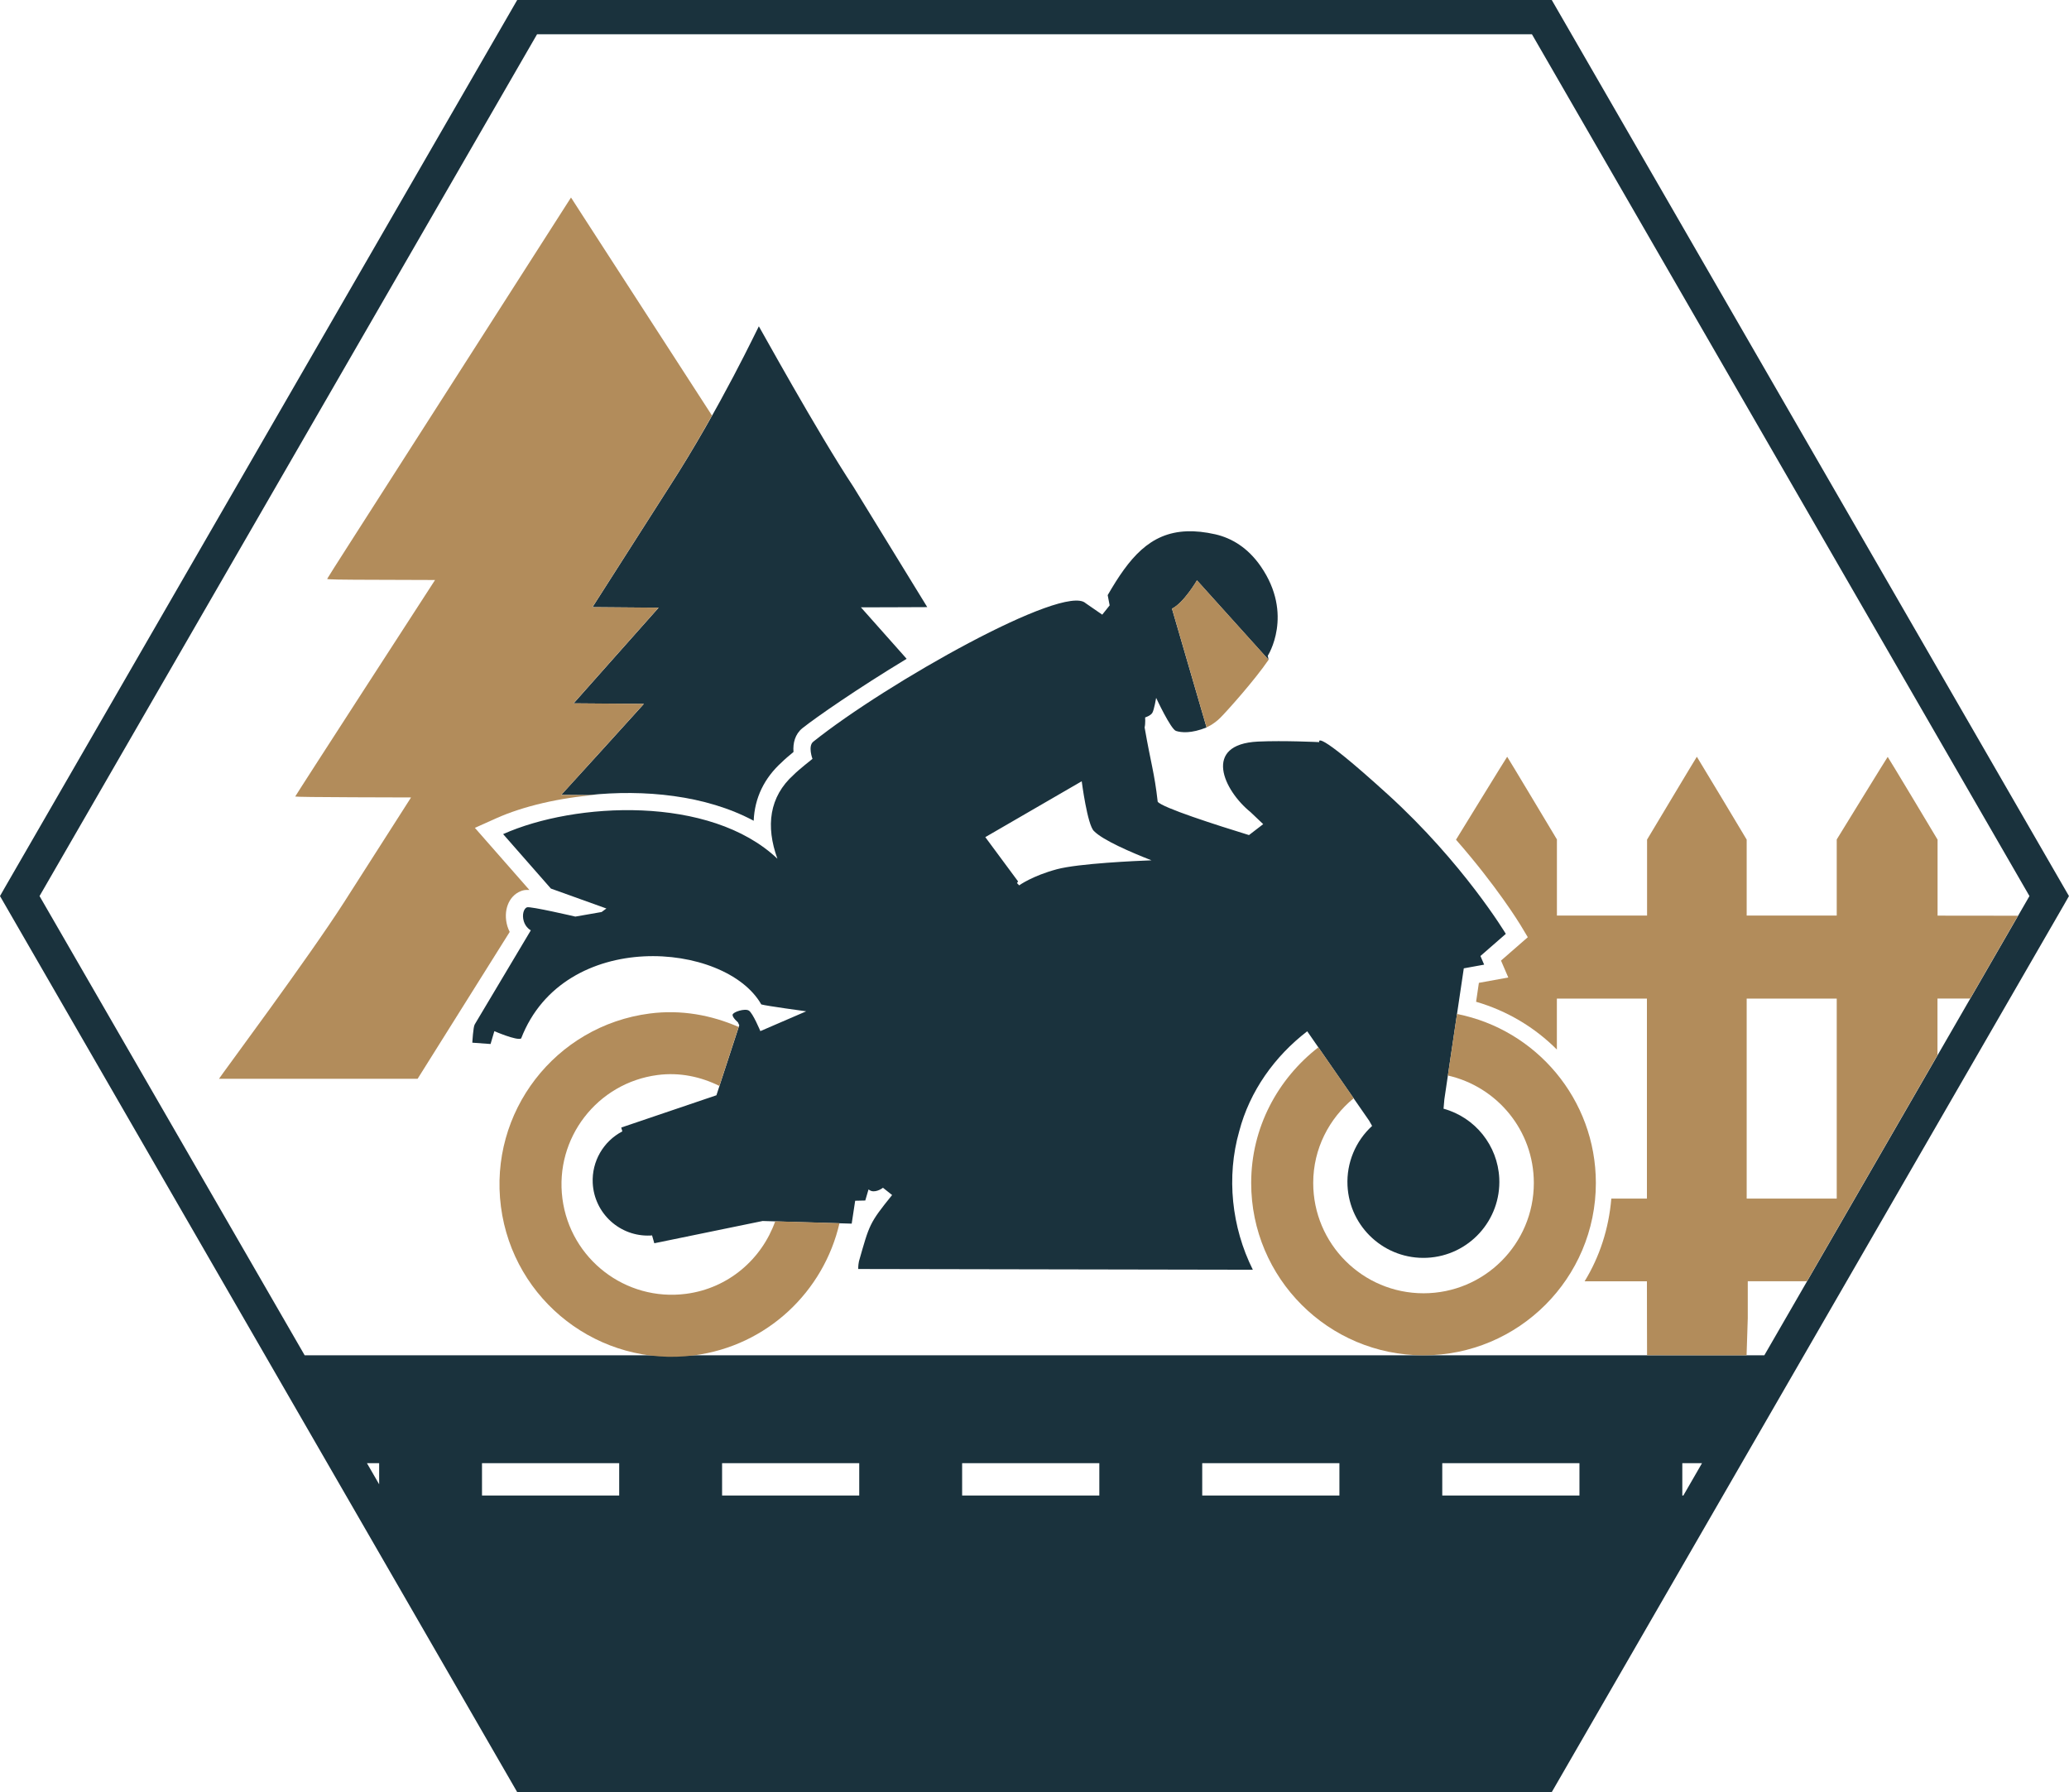
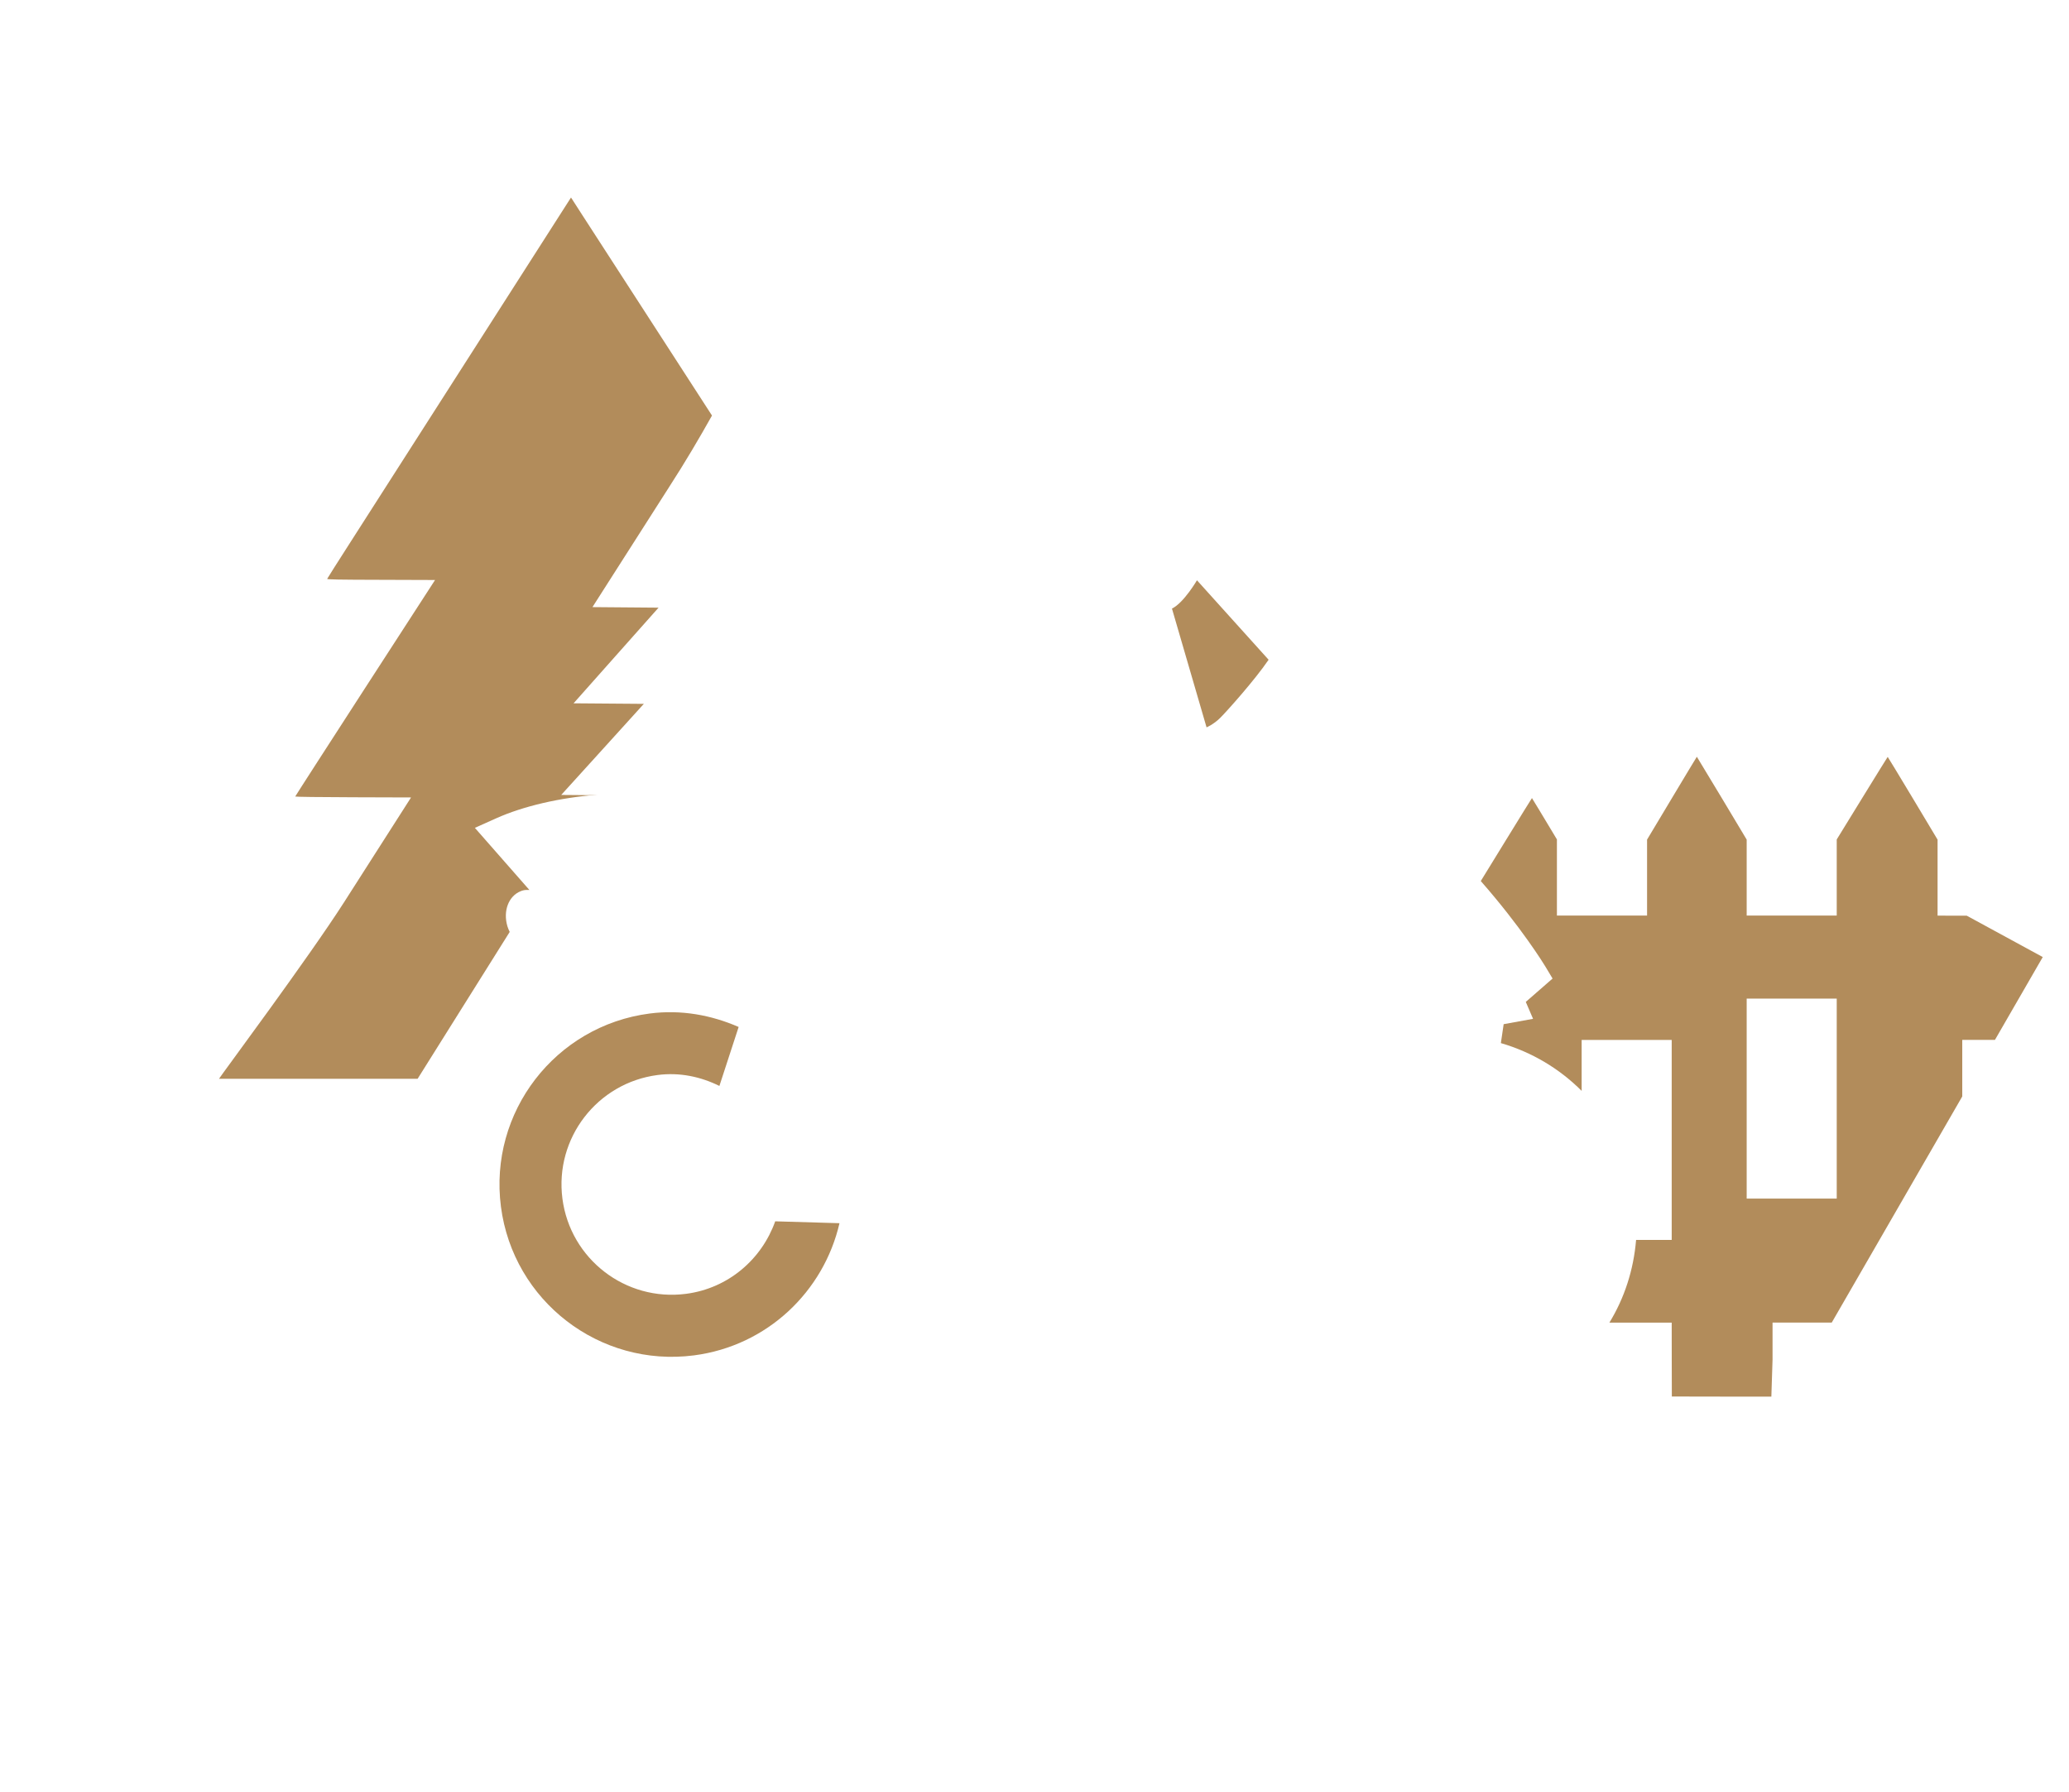
<svg xmlns="http://www.w3.org/2000/svg" version="1.1" id="Bleu_traces" x="0px" y="0px" viewBox="0 0 45.26 39.197" xml:space="preserve">
  <g>
    <polygon fill="none" points="33.728,0.375 11.531,0.375 0.433,19.598 11.531,38.822 33.728,38.822 44.827,19.598 " />
  </g>
  <g>
    <path fill="none" stroke="#1A323D" stroke-width="0.75" stroke-miterlimit="10" d="M22.238,16.133" />
  </g>
  <g>
-     <path fill="#1A323D" d="M33.945,0H11.314L0.107,19.411L0,19.599l11.314,19.599h22.631 l11.207-19.411l0.107-0.188L33.945,0z M8.294,32.465l-0.267-0.462h0.267V32.465z M13.545,32.71h-3.001v-0.707h3.001V32.71z M18.796,32.71h-3v-0.707h3V32.71z M24.048,32.71H21.047v-0.707h3.001V32.71z M29.3,32.71h-3.001v-0.707h3.001 V32.71z M34.551,32.71h-3.001v-0.707h3.001V32.71z M36.824,32.71h-0.023v-0.707 h0.431L36.824,32.71z M38.595,29.644L6.665,29.644L0.865,19.599L11.748,0.75h21.764 l10.883,18.849L38.595,29.644z" />
-     <path fill="#1A323D" d="M30.36,17.377c-1.65-1.499-1.5-1.145-1.5-1.145 s-0.78-0.038-1.341-0.012c-1.221,0.059-0.751,1.068-0.164,1.542l0.278,0.264 l-0.311,0.239c-0.709-0.218-1.904-0.601-1.997-0.73 c-0.072-0.639-0.148-0.828-0.286-1.624c0.021-0.094,0.011-0.219,0.011-0.219 s0.119-0.036,0.158-0.101c0.039-0.065,0.083-0.327,0.083-0.327 s0.319,0.685,0.434,0.723c0.115,0.037,0.332,0.06,0.669-0.076l-0.757-2.598 c0.258-0.124,0.547-0.619,0.547-0.619l1.567,1.739l-0.018-0.09 c0,0,0.577-0.897-0.153-1.955c-0.285-0.413-0.642-0.62-0.993-0.701 c-0.23-0.052-0.437-0.073-0.624-0.066c-0.811,0.03-1.262,0.583-1.732,1.396 l0.043,0.224l-0.162,0.203l-0.364-0.251c-0.472-0.437-4.359,1.752-5.958,3.03 c-0.121,0.097-0.017,0.375-0.017,0.375s-0.307,0.242-0.412,0.349 c-0.535,0.481-0.613,1.124-0.355,1.835c-1.473-1.395-4.428-1.241-6-0.538 l1.045,1.191l1.214,0.436l-0.105,0.077l-0.574,0.1c0,0-0.987-0.23-1.058-0.203 s-0.113,0.162-0.07,0.305c0.043,0.143,0.154,0.198,0.154,0.198l-1.227,2.058 c-0.034,0.05-0.053,0.4-0.053,0.4l0.399,0.029l0.083-0.281 c0,0,0.492,0.213,0.586,0.16c0.937-2.42,4.471-2.121,5.253-0.745 c0.098,0.031,0.983,0.151,0.983,0.151l-1.003,0.433c0,0-0.163-0.392-0.25-0.448 c-0.087-0.056-0.348,0.029-0.357,0.089c-0.009,0.061,0.116,0.166,0.116,0.166 l0.03,0.066l-0.5,1.53l-2.082,0.706l0.024,0.084 c-0.417,0.218-0.67,0.658-0.648,1.128c0.032,0.667,0.598,1.182,1.265,1.15 c0.011-0.001,0.022-0.002,0.033-0.003l0.049,0.172l2.37-0.487l1.948,0.058 l0.076-0.501l0.221-0.005l0.071-0.242c0.026,0.018,0.049,0.031,0.066,0.035 c0.122,0.03,0.25-0.072,0.25-0.072l0.2,0.159 c-0.502,0.622-0.495,0.644-0.725,1.449c-0.02,0.097-0.016,0.169-0.016,0.169 l8.632,0.016c-0.464-0.928-0.583-2.032-0.297-3.031 c0.229-0.873,0.774-1.638,1.487-2.184l0.228,0.329l0.799,1.154l0.328,0.473 l0.064,0.114c-0.364,0.333-0.561,0.81-0.538,1.303 c0.044,0.917,0.822,1.624,1.739,1.581c0.917-0.044,1.624-0.822,1.581-1.739 c-0.035-0.717-0.526-1.331-1.219-1.522l0.018-0.207l0.081-0.547l0.197-1.327 l0.147-0.989l0.445-0.081l-0.081-0.189l0.555-0.484 C32.939,20.422,32.01,18.877,30.36,17.377z M23.121,19.012 c-0.547,0.147-0.826,0.353-0.826,0.353l-0.048-0.05 c0.008-0.012,0.015-0.024,0.024-0.036l-0.717-0.969l2.109-1.222 c0,0,0.124,0.959,0.268,1.089c0.193,0.199,0.81,0.465,1.258,0.64 C24.864,18.829,23.596,18.885,23.121,19.012z" />
-     <path fill="#1A323D" d="M12.277,17.386l0.597,0.005c1.213-0.129,2.563-0.002,3.613,0.561 c0.021-0.498,0.229-0.935,0.622-1.287c0.049-0.05,0.154-0.14,0.249-0.218 c-0.015-0.192,0.033-0.389,0.195-0.52c0.292-0.233,1.215-0.874,2.28-1.517 c-0.026-0.029-0.048-0.054-0.074-0.084l-0.926-1.042l0.725-0.002l0.726-0.003 l-1.612-2.626c-0.796-1.204-2.066-3.515-2.072-3.516 c-0.006-0.001-0.836,1.775-1.955,3.506l-1.684,2.637l0.723,0.006l0.723,0.006 l-0.93,1.046l-0.929,1.046l0.769,0.006l0.768,0.006l-0.903,0.996L12.277,17.386z " />
-   </g>
+     </g>
  <g>
    <path fill="#B28C5B" d="M26.184,12.692c0,0-0.289,0.495-0.547,0.619l0.757,2.598 c0,0,0.154-0.063,0.3-0.209c0.146-0.145,0.763-0.835,1.057-1.27L26.184,12.692 z" />
    <path fill="#B28C5B" d="M15.007,28.299c-1.322,0.172-2.532-0.761-2.704-2.082 c-0.172-1.322,0.761-2.532,2.082-2.704c0.485-0.063,0.945,0.038,1.352,0.239 l0.421-1.29c-0.595-0.259-1.255-0.384-1.947-0.294 c-2.065,0.268-3.521,2.159-3.253,4.224c0.268,2.065,2.159,3.521,4.224,3.253 c1.606-0.209,2.838-1.401,3.182-2.891l-1.406-0.041 C16.664,27.539,15.937,28.178,15.007,28.299z" />
-     <path fill="#B28C5B" d="M31.872,22.178l-0.195,1.315l-0.005,0.031 c1.076,0.243,1.881,1.201,1.881,2.35c0,1.333-1.081,2.413-2.413,2.413 s-2.413-1.08-2.413-2.413c0-0.75,0.349-1.411,0.885-1.853l-0.772-1.114 c-0.888,0.69-1.47,1.756-1.47,2.967c0,2.082,1.688,3.77,3.77,3.77 s3.77-1.688,3.77-3.77C34.909,24.043,33.603,22.519,31.872,22.178z" />
-     <path fill="#B28C5B" d="M43.023,20.028l-0.638-0.001v-0.831v-0.831l-0.543-0.906 c-0.299-0.498-0.546-0.905-0.548-0.904c-0.003,0.001-0.255,0.408-0.56,0.904 l-0.555,0.902v0.832v0.833h-0.985h-0.985v-0.831v-0.831l-0.543-0.906 c-0.299-0.498-0.545-0.906-0.547-0.906c-0.002,0-0.248,0.408-0.546,0.906 l-0.543,0.906v0.831v0.831H35.043h-0.985v-0.833v-0.833l-0.542-0.904 c-0.298-0.497-0.544-0.904-0.546-0.904c-0.003,0.001-0.255,0.408-0.561,0.906 l-0.557,0.906v0.004c0.885,1.009,1.379,1.815,1.407,1.861l0.162,0.27 l-0.586,0.511l0.159,0.37l-0.643,0.117l-0.061,0.414 c0.683,0.199,1.284,0.561,1.767,1.045v-1.114h0.985h0.985v2.187v2.187h-0.779 c-0.055,0.659-0.256,1.273-0.584,1.809h0.378h0.985l0.001,0.808l0.002,0.808 l1.102,0.002l1.075,0.001l0.026-0.81v-0.81h0.972h0.323l2.855-4.946v-1.237 h0.64h0.075l1.046-1.812L43.023,20.028z M40.179,24.029v2.187h-0.985h-0.985 v-2.187v-2.187h0.985h0.985V24.029z" />
+     <path fill="#B28C5B" d="M43.023,20.028l-0.638-0.001v-0.831v-0.831l-0.543-0.906 c-0.299-0.498-0.546-0.905-0.548-0.904c-0.003,0.001-0.255,0.408-0.56,0.904 l-0.555,0.902v0.832v0.833h-0.985h-0.985v-0.831v-0.831l-0.543-0.906 c-0.299-0.498-0.545-0.906-0.547-0.906c-0.002,0-0.248,0.408-0.546,0.906 l-0.543,0.906v0.831v0.831H35.043h-0.985v-0.833v-0.833c-0.298-0.497-0.544-0.904-0.546-0.904c-0.003,0.001-0.255,0.408-0.561,0.906 l-0.557,0.906v0.004c0.885,1.009,1.379,1.815,1.407,1.861l0.162,0.27 l-0.586,0.511l0.159,0.37l-0.643,0.117l-0.061,0.414 c0.683,0.199,1.284,0.561,1.767,1.045v-1.114h0.985h0.985v2.187v2.187h-0.779 c-0.055,0.659-0.256,1.273-0.584,1.809h0.378h0.985l0.001,0.808l0.002,0.808 l1.102,0.002l1.075,0.001l0.026-0.81v-0.81h0.972h0.323l2.855-4.946v-1.237 h0.64h0.075l1.046-1.812L43.023,20.028z M40.179,24.029v2.187h-0.985h-0.985 v-2.187v-2.187h0.985h0.985V24.029z" />
    <path fill="#B28C5B" d="M11.099,20.257c-0.098-0.333,0.027-0.659,0.29-0.764 c0.048-0.019,0.086-0.033,0.192-0.027l-1.193-1.359l0.464-0.208 c0.592-0.265,1.381-0.45,2.219-0.517c-0.065,0.005-0.132,0.003-0.197,0.01 l-0.597-0.005l0.904-0.996l0.903-0.996l-0.768-0.006l-0.769-0.006l0.929-1.046 l0.93-1.046l-0.723-0.006l-0.723-0.006l1.684-2.637 c0.345-0.533,0.657-1.064,0.931-1.553l-0.141-0.218 c-1.352-2.09-2.567-3.968-2.701-4.175l-0.242-0.376L12.24,4.712 c-0.137,0.214-1.116,1.743-2.174,3.397c-1.058,1.654-2.144,3.351-2.414,3.771 c-0.27,0.42-0.493,0.773-0.495,0.781c-0.005,0.014,0.24,0.019,1.176,0.021 l1.184,0.004l-1.529,2.361c-0.841,1.3-1.53,2.368-1.53,2.375 s0.523,0.014,1.267,0.016l1.267,0.004l-1.466,2.293 c-0.773,1.208-2.681,3.771-2.736,3.861h4.345l2.015-3.213 C11.131,20.345,11.112,20.303,11.099,20.257z" />
  </g>
</svg>